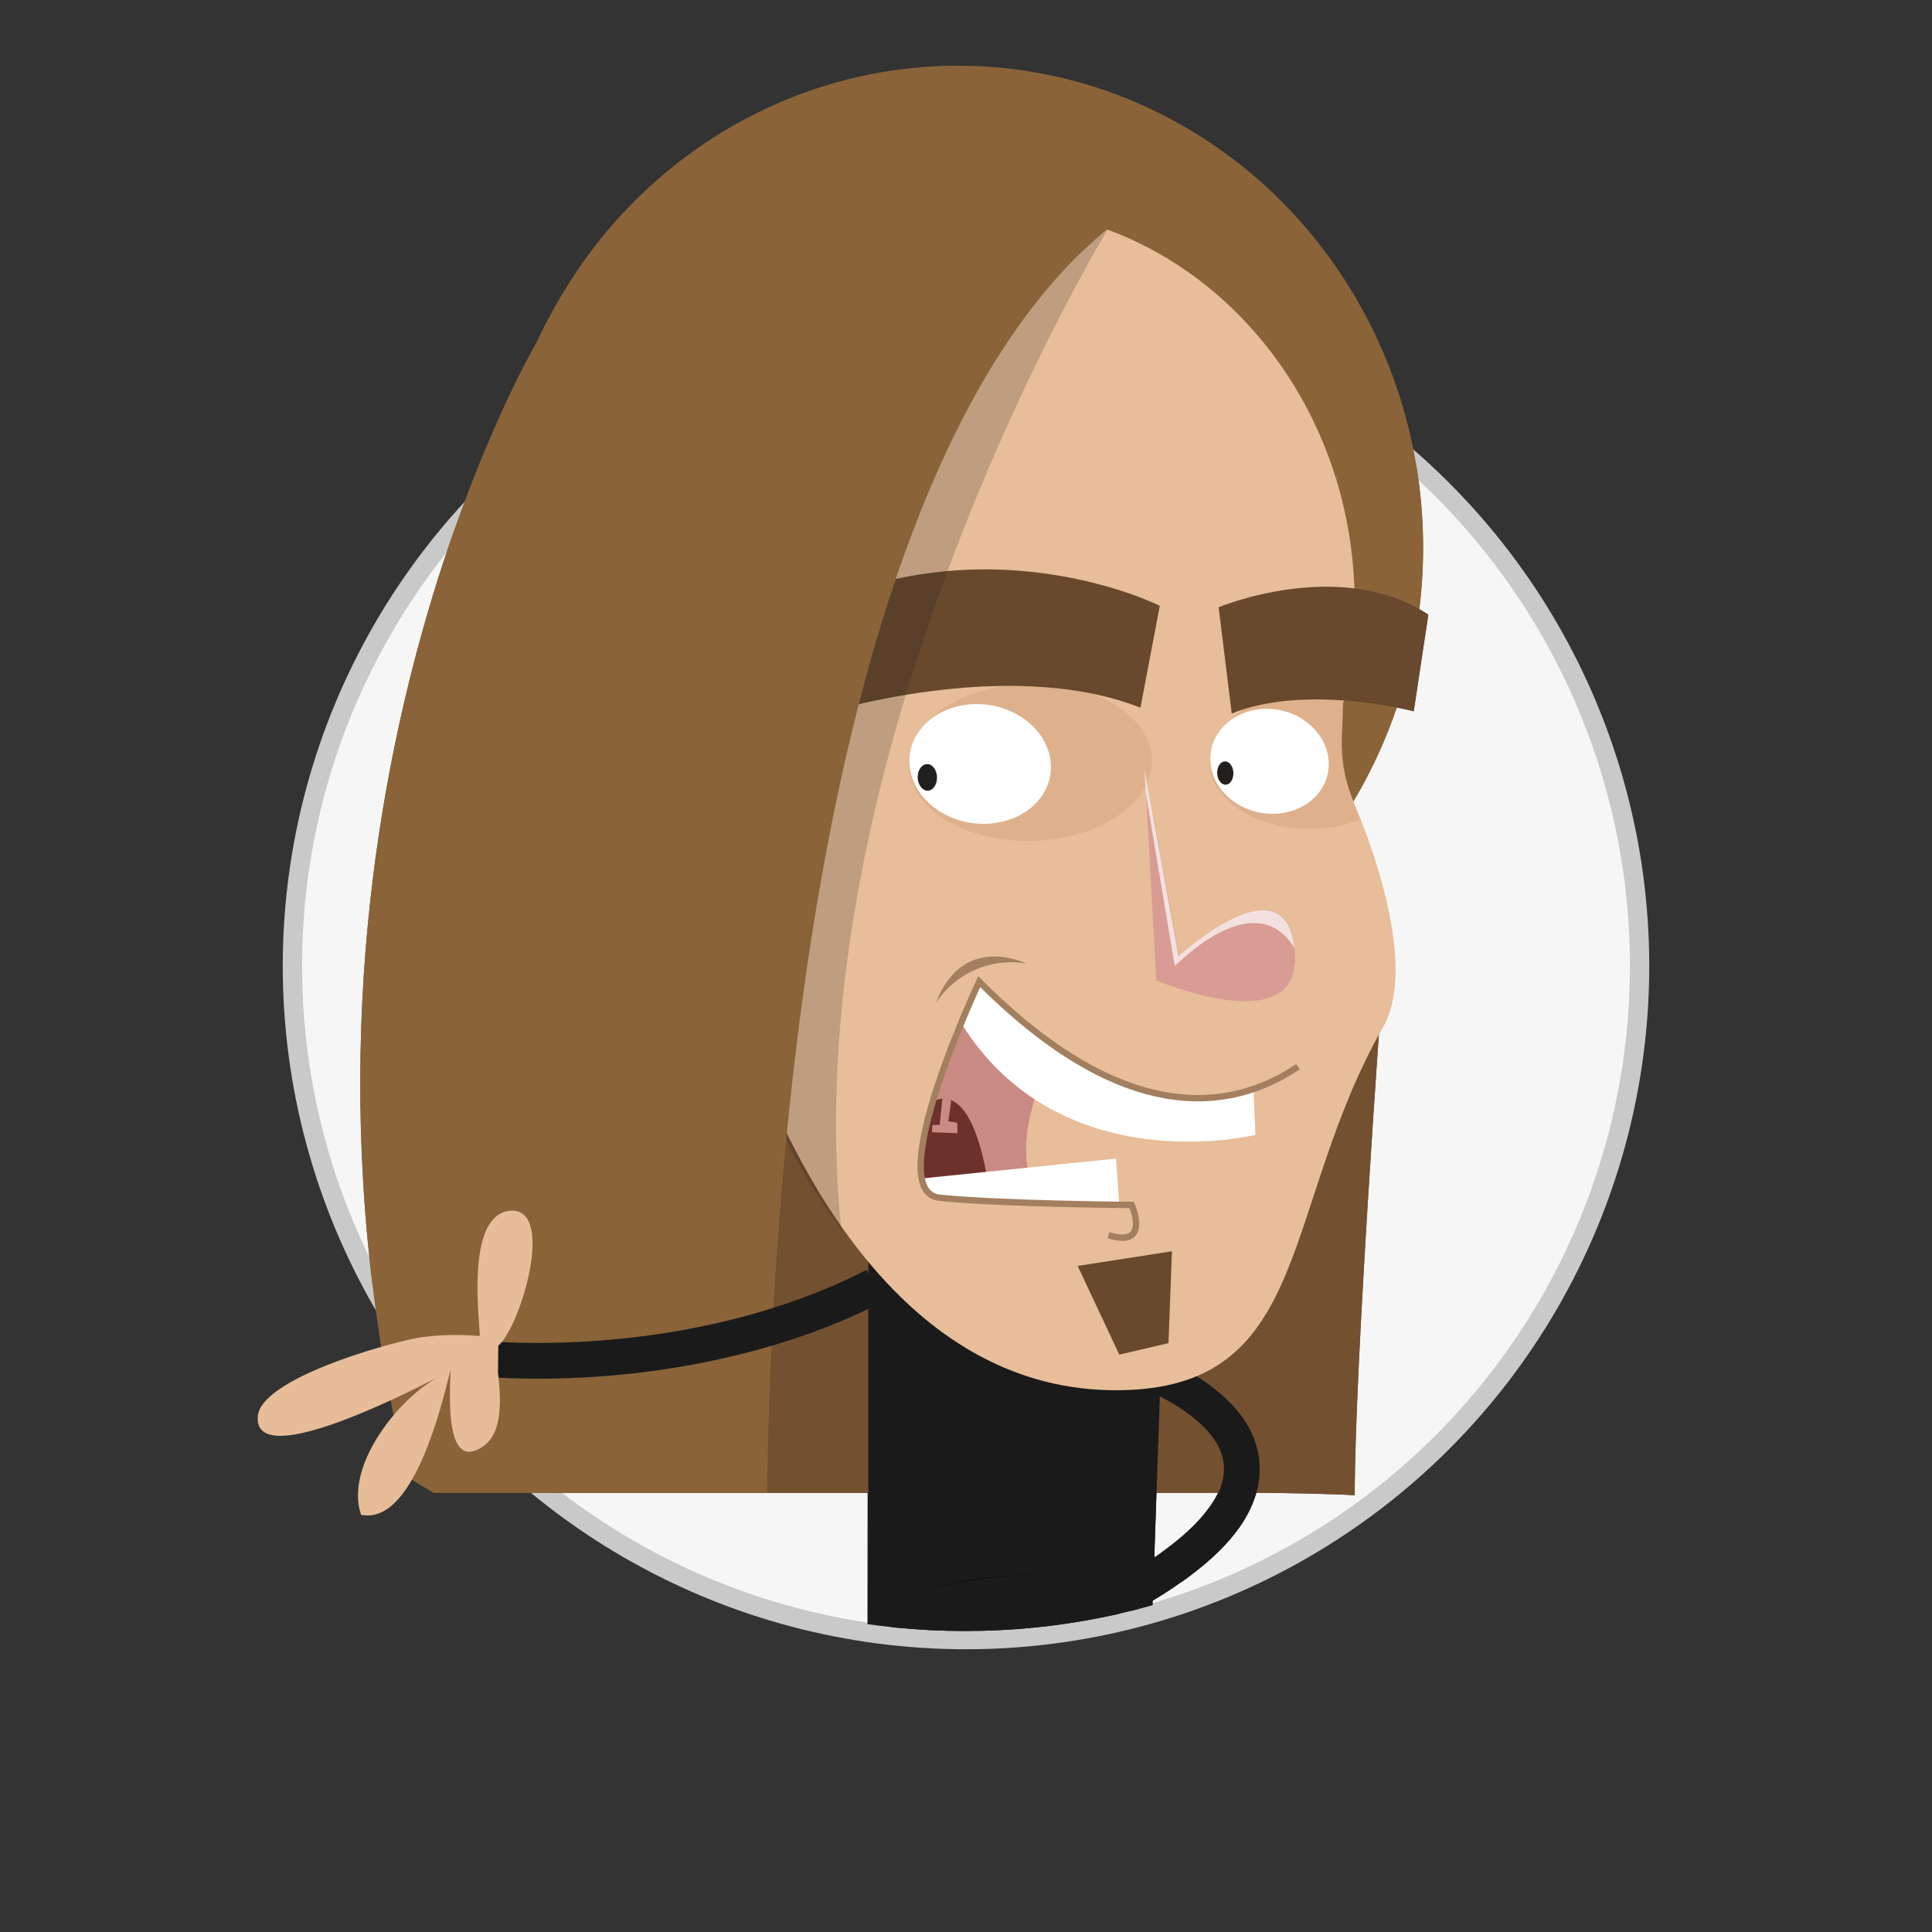
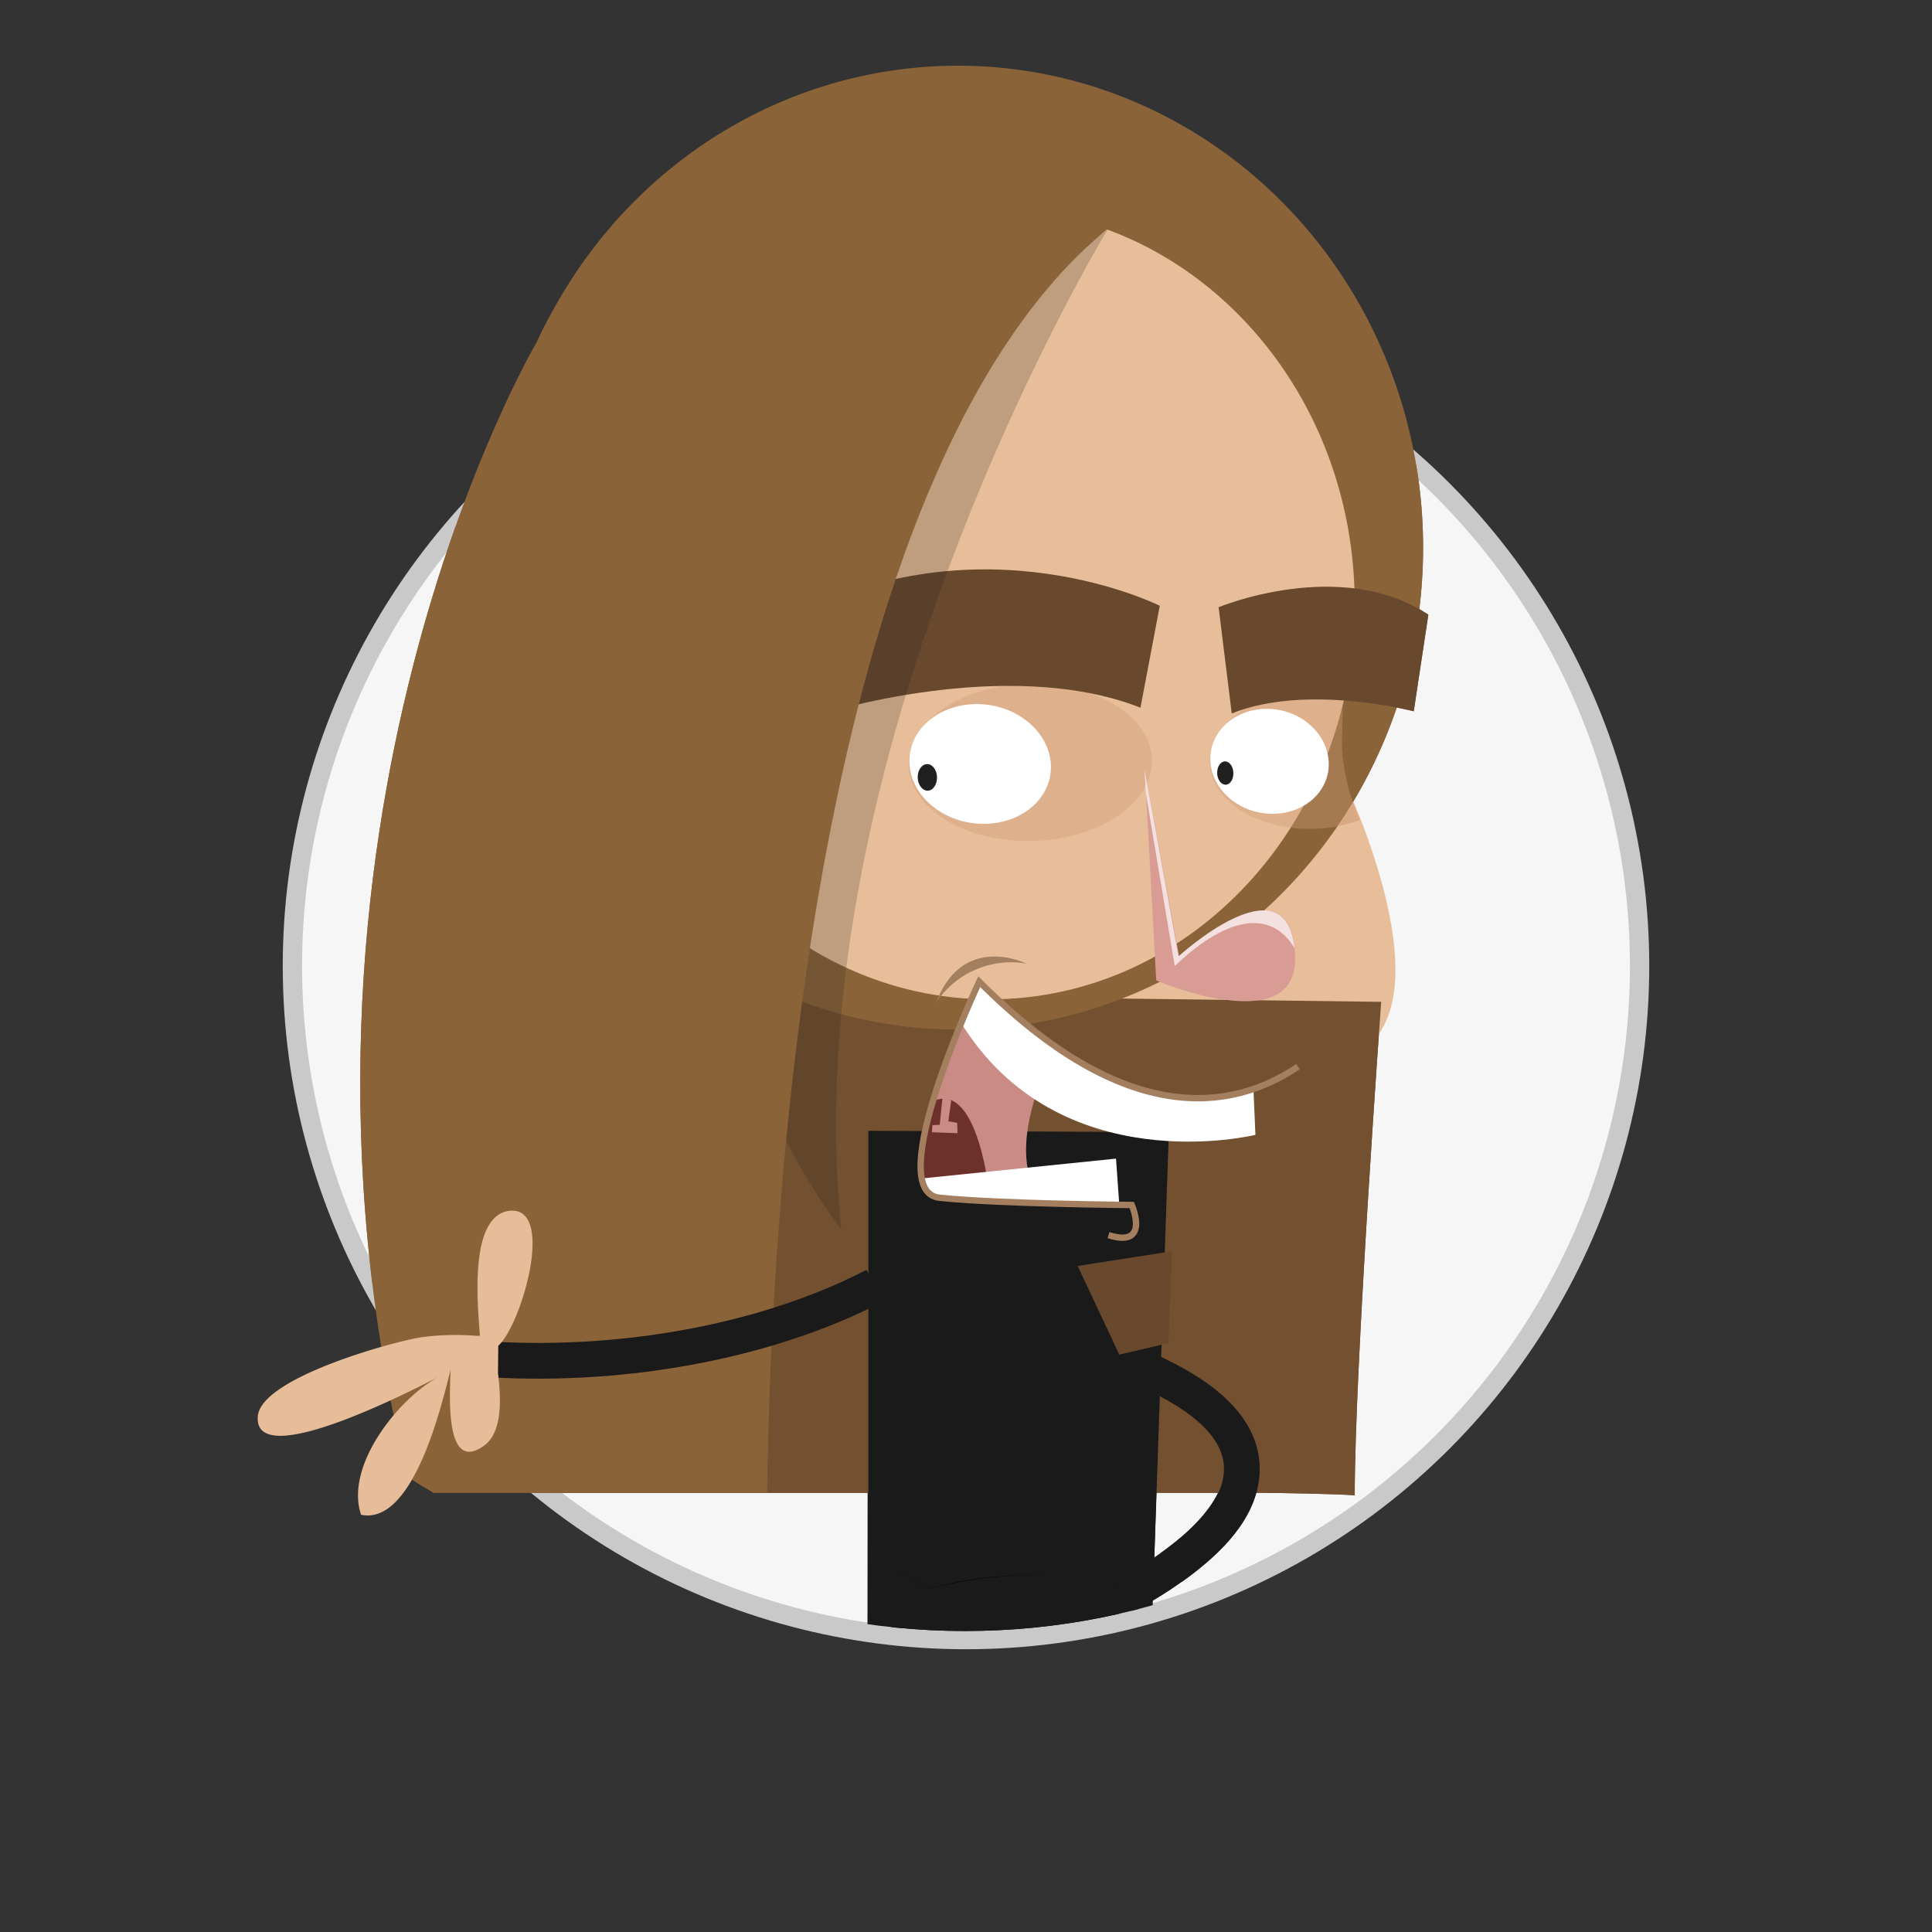
<svg xmlns="http://www.w3.org/2000/svg" width="200" height="200" viewBox="0 0 200 200">
  <rect x="0" y="0" width="200" height="200" fill="#333333" stroke="none" />
  <defs>
    <style>.cls-1,.cls-11,.cls-20,.cls-8{fill:none;}.cls-2{isolation:isolate;}.cls-3{clip-path:url(#clip-path);}.cls-4{fill:#211f1f;opacity:0.15;mix-blend-mode:multiply;}.cls-23,.cls-5{fill:#221f1f;}.cls-6{fill:#080708;}.cls-7{fill:#f6f6f6;}.cls-8{stroke:#c9c9c9;stroke-width:2px;}.cls-11,.cls-8{stroke-miterlimit:10;}.cls-9{clip-path:url(#clip-path-2);}.cls-10{fill:#725030;}.cls-11{stroke:#1a1a1a;stroke-width:3.7px;}.cls-12{fill:#1a1a1a;}.cls-13{fill:#8a6339;}.cls-14{fill:#e7be99;}.cls-15{fill:#cc9b77;}.cls-16{fill:#c98b84;}.cls-17{fill:#6d312b;}.cls-18,.cls-25{fill:#fff;}.cls-19{fill:#a37f5f;}.cls-20{stroke:#a37f5f;stroke-width:0.66px;}.cls-21{fill:#69492d;}.cls-22{fill:#cf9d78;opacity:0.39;}.cls-23{opacity:0.2;}.cls-24{fill:#d99c94;}.cls-25{opacity:0.7;}.cls-26{fill:#e6bd98;}</style>
    <clipPath id="clip-path">
      <path class="cls-1" d="M169.73-135.49A69.73,69.73,0,0,0,100-205.22a69.73,69.73,0,0,0-69.73,69.73c0,38.52,31.1,68.84,69.62,68.84S169.73-97,169.73-135.49Z" />
    </clipPath>
    <clipPath id="clip-path-2">
      <path class="cls-1" d="M169.73,100a69.73,69.73,0,0,0-139.46,0c0,38.51,31.1,68.84,69.62,68.84S169.73,138.51,169.73,100Z" />
    </clipPath>
  </defs>
  <title>Artboard 108 copy 11</title>
  <g class="cls-2">
    <g id="Layer_1" data-name="Layer 1">
      <g class="cls-3">
        <path class="cls-4" d="M104.18,4.13C130,4.13,151,5.22,151,6.57S130,9,104.18,9,57.35,7.93,57.35,6.57,78.32,4.13,104.18,4.13Z" />
        <polygon class="cls-5" points="106.47 -69.17 92.76 -69.81 93.25 5.95 94.42 5.85 94.13 -63.55 104.7 -63.59 104.99 5.85 106.12 5.92 106.47 -69.17" />
        <path class="cls-4" d="M103.23,6c-19.12,0-34.62.81-34.62,1.81s15.5,1.81,34.62,1.81,34.62-.81,34.62-1.81S122.35,6,103.23,6Z" />
        <path class="cls-6" d="M106.07,5.91a3.88,3.88,0,0,0,3.29,1.53l.06.48s-3,.23-3.87-1.2l.06,1.09-1-.1.32-2Z" />
        <path class="cls-6" d="M93.46,5.91a3.88,3.88,0,0,1-3.29,1.53l-.06.48s3,.23,3.87-1.2l0,1.09,1-.1-.31-2Z" />
      </g>
      <circle class="cls-7" cx="100" cy="100" r="69.73" />
      <circle class="cls-8" cx="100" cy="100" r="69.73" />
      <g class="cls-9">
        <path class="cls-10" d="M130.72,154.54H44.89c-.91-.53-1.82-1.09-2.73-1.67l21.56-53.7L86.27,103l56.71.71s-2.74,37.67-2.74,51.09C138.81,154.65,132.14,154.54,130.72,154.54Z" />
        <path d="M94.87,190l.25-15.65,18.37,2.06-.17,10.84a8.85,8.85,0,0,1,2.25-.16l.69-36-23.92.39-.16,38.35C93.08,189.9,94,189.94,94.87,190Z" />
        <path class="cls-11" d="M116.33,165.25S143.5,152,116.85,141" />
        <polygon class="cls-12" points="119.13 172 120.96 117.2 89.85 117.06 89.8 170.4 119.13 172" />
        <ellipse class="cls-13" cx="99.16" cy="56.69" rx="48.16" ry="49.89" />
        <path class="cls-14" d="M116.6,143.9c-21.22.72-33.41-19.86-39.4-36.72-11.17-17.43,0-55.1,0-55.1,40.44,13.25,61.36-2.77,61.37-2.78-2.55,2-.12,17.48.21,20,.82,6.29-1,8.11,1.46,14s6.2,17.2,2.94,23C132.59,125,135.81,143.25,116.6,143.9Z" />
        <path class="cls-14" d="M140.24,62.52c0,22.61-16.92,40.93-37.8,40.93s-37.8-18.32-37.8-40.93,16.92-40.93,37.8-40.93S140.24,39.91,140.24,62.52Z" />
        <path class="cls-15" d="M73.65,94.31S60.94,67.68,61.73,89.06C61.73,89.06,63.55,77.06,73.65,94.31Z" />
        <path class="cls-15" d="M73.74,94.38S65,81.26,68.88,98.49C68.88,98.49,67.49,87.37,73.74,94.38Z" />
        <path class="cls-13" d="M141.75,38.45c-2.62-9.87-9.82-8.92-19.09-14.2A27.73,27.73,0,0,0,116.49,22c-.89-.21-.33.37-1,.93,0,0-68.6,57-42.22,109a197.93,197.93,0,0,1-13.76-31.63,205,205,0,0,1-7-28.36c-2.14-11.92-2-25.18,3-36.4S70.77,17.71,82.54,15c15.37-3.49,33.55-4.83,47,5a25.6,25.6,0,0,1,8.08,10c2.62,5.63,4.28,11,3.7,17.28C141,50.42,141.7,35.32,141.75,38.45Z" />
        <path class="cls-14" d="M73.39,78.32s-7.7-13-18.44-3.09C41.58,87.62,66.22,95.14,66.22,95.14s7.8,2.5,5.18,10.92-2.57,11.49.35,12.46,8.8-1.92,8.92-6.93C81.17,90,73.39,78.32,73.39,78.32Z" />
        <path class="cls-16" d="M109.39,108.28s-6.21,11.11-1.26,16.19c0,0-10.9,0-11.93-.91,0,0-1.49-1-.71-5.15,0,0,3.43-13.18,5.88-16.79C101.37,101.62,107.13,107.94,109.39,108.28Z" />
        <path class="cls-17" d="M102.51,124.22s-1.13-12.19-5.79-10.28c0,0-3.18,9.81.54,10Z" />
        <path class="cls-18" d="M115.87,124.75l-.34-4.81L95.36,122a2.42,2.42,0,0,0,2.42,2.25Z" />
        <path class="cls-19" d="M106.24,99.75s-6.56-3.28-9.35,4.07A9.3,9.3,0,0,1,106.24,99.75Z" />
        <path class="cls-18" d="M129.76,112.81l.2,4.67s-20.3,5-30.54-11.7l2-4.16S114.6,117.65,129.76,112.81Z" />
        <path class="cls-20" d="M114.75,127.86c4.38,1.39,2.41-3.12,2.41-3.12s-13.77-.11-19.9-.75,4.11-22.37,4.11-22.37c15.12,15.17,26.16,13.41,33,8.8" />
        <polygon class="cls-16" points="97.6 113.3 97.28 116.44 96.52 116.47 96.47 117.21 99.12 117.31 99.09 116.23 98.17 116.08 98.47 113.95 97.6 113.3" />
        <polygon class="cls-21" points="121.32 129.53 111.56 131.05 115.87 140.23 120.96 139.04 121.32 129.53" />
        <path class="cls-22" d="M138.92,77.43a21.31,21.31,0,0,0,1.87,7.45,14.76,14.76,0,0,1-4.83.92c-5.83.14-10.64-2.93-10.74-6.86s4.56-7.24,10.39-7.38c1,0,2.56.71,3.51.88l-.11.48S138.91,77.25,138.92,77.43Z" />
        <path class="cls-18" d="M125.29,78.65c.06,3,2.86,5.5,6.26,5.59s6.09-2.27,6-5.27-2.86-5.51-6.25-5.59S125.24,75.65,125.29,78.65Z" />
        <path class="cls-5" d="M126,80c0,.66.38,1.21.85,1.23s.83-.52.83-1.18-.38-1.22-.85-1.23S126,79.34,126,80Z" />
        <path class="cls-22" d="M94.06,79.22c.11,4.5,5.85,8,12.81,7.84s12.5-3.94,12.38-8.44-5.85-8-12.81-7.83S93.94,74.73,94.06,79.22Z" />
        <path class="cls-18" d="M94.14,78.89c.07,3.43,3.41,6.29,7.47,6.39s7.26-2.59,7.18-6-3.41-6.29-7.45-6.39S94.07,75.46,94.14,78.89Z" />
        <path class="cls-5" d="M95,80.44c0,.76.45,1.39,1,1.41s1-.59,1-1.35-.45-1.39-1-1.4S95,79.68,95,80.44Z" />
        <path class="cls-21" d="M81.71,64l3.05,10s19.35-6.22,33.3-.74l2-10.55S101.59,53.43,81.71,64Z" />
        <path class="cls-21" d="M147.86,63.63l-1.51,10s-11.13-2.9-18.84.23l-1.36-11S138.78,57.6,147.86,63.63Z" />
        <path class="cls-23" d="M79.73,112.74,90.57,44.38l13.59-16.26a3.28,3.28,0,0,0,.61-.18c3-1.18,5.94-2.34,8.84-3.69a4,4,0,0,0,1-.69l.17,0S82,77.25,87.08,127.25C87.08,127.25,80.26,118.33,79.73,112.74Z" />
        <path class="cls-13" d="M79.41,154.54H44.89c-.9-.53-1.81-1.09-2.73-1.67C25.93,85.7,55.49,35.55,55.49,35.55l59.31-12C83.71,48.94,79.78,126.1,79.41,154.54Z" />
        <path class="cls-24" d="M119.67,101.48s14.49,6.17,14.39-2.31c-.13-10.93-12-.2-12-.2l-3.56-19.32,1.19,21.83Z" />
        <path class="cls-25" d="M121.61,100l-3-17.93-.13-2.44L122,99s11-10.1,12-.86C131.78,94.42,127.46,94.44,121.61,100Z" />
        <path class="cls-11" d="M49.69,140.65c13.52,1,28.94-1.39,40.86-7.55" />
        <path class="cls-26" d="M51.58,139.31c2.4-2.09,6.13-14.89.91-13.93-4,.87-3,10-2.81,12.9l-.41,0a26.45,26.45,0,0,0-5.7.16c-2.94.46-16.95,4.29-16.89,8.35-.15,5.49,16.07-2.9,18.7-4.25-4.21,2.3-9.71,9.25-8,14.27,5.38,1.11,8.31-11.22,9.26-15-.06,2.41-.66,10.75,3.42,7.88,2.12-1.48,1.74-5.35,1.49-7.57" />
      </g>
      <path class="cls-10" d="M130.72,154.54H44.89c-.91-.53-1.82-1.09-2.73-1.67l21.56-53.7L86.27,103l56.71.71s-2.74,37.67-2.74,51.09C138.81,154.65,132.14,154.54,130.72,154.54Z" />
      <path d="M93.67,162.89A15.67,15.67,0,0,1,95.24,164l1.07.45a41.13,41.13,0,0,1,19.7-.34l.25-13-23.92.39,0,10.63A15.18,15.18,0,0,1,93.67,162.89Z" />
      <path class="cls-11" d="M121.27,162.25c3.08-2.2,6.79-5.38,7.24-9.4.7-6.26-7-9.9-11.66-11.84" />
      <path class="cls-12" d="M93.67,162.89A15.67,15.67,0,0,1,95.24,164l1.07.45c7.53-2.17,15.4-1.55,23.06.43L121,117.2l-31.11-.14,0,44.26A11.91,11.91,0,0,1,93.67,162.89Z" />
      <ellipse class="cls-13" cx="99.16" cy="56.69" rx="48.16" ry="49.89" />
-       <path class="cls-14" d="M116.6,143.9c-21.22.72-33.41-19.86-39.4-36.72-11.17-17.43,0-55.1,0-55.1,40.44,13.25,61.36-2.77,61.37-2.78-2.55,2-.12,17.48.21,20,.82,6.29-1,8.11,1.46,14s6.2,17.2,2.94,23C132.59,125,135.81,143.25,116.6,143.9Z" />
      <path class="cls-14" d="M140.24,62.52c0,22.61-16.92,40.93-37.8,40.93s-37.8-18.32-37.8-40.93,16.92-40.93,37.8-40.93S140.24,39.91,140.24,62.52Z" />
      <path class="cls-15" d="M73.65,94.31S60.94,67.68,61.73,89.06C61.73,89.06,63.55,77.06,73.65,94.31Z" />
      <path class="cls-15" d="M73.74,94.38S65,81.26,68.88,98.49C68.88,98.49,67.49,87.37,73.74,94.38Z" />
      <path class="cls-13" d="M141.75,38.45c-2.62-9.87-9.82-8.92-19.09-14.2A27.73,27.73,0,0,0,116.49,22c-.89-.21-.33.37-1,.93,0,0-68.6,57-42.22,109a197.93,197.93,0,0,1-13.76-31.63,205,205,0,0,1-7-28.36c-2.14-11.92-2-25.18,3-36.4S70.77,17.71,82.54,15c15.37-3.49,33.55-4.83,47,5a25.6,25.6,0,0,1,8.08,10c2.62,5.63,4.28,11,3.7,17.28C141,50.42,141.7,35.32,141.75,38.45Z" />
      <path class="cls-14" d="M73.39,78.32s-7.7-13-18.44-3.09C41.58,87.62,66.22,95.14,66.22,95.14s7.8,2.5,5.18,10.92-2.57,11.49.35,12.46,8.8-1.92,8.92-6.93C81.17,90,73.39,78.32,73.39,78.32Z" />
      <path class="cls-16" d="M109.39,108.28s-6.21,11.11-1.26,16.19c0,0-10.9,0-11.93-.91,0,0-1.49-1-.71-5.15,0,0,3.43-13.18,5.88-16.79C101.37,101.62,107.13,107.94,109.39,108.28Z" />
      <path class="cls-17" d="M102.51,124.22s-1.13-12.19-5.79-10.28c0,0-3.18,9.81.54,10Z" />
      <path class="cls-18" d="M115.87,124.75l-.34-4.81L95.36,122a2.42,2.42,0,0,0,2.42,2.25Z" />
      <path class="cls-19" d="M106.24,99.75s-6.56-3.28-9.35,4.07A9.3,9.3,0,0,1,106.24,99.75Z" />
      <path class="cls-18" d="M129.76,112.81l.2,4.67s-20.3,5-30.54-11.7l2-4.16S114.6,117.65,129.76,112.81Z" />
      <path class="cls-20" d="M114.75,127.86c4.38,1.39,2.41-3.12,2.41-3.12s-13.77-.11-19.9-.75,4.11-22.37,4.11-22.37c15.12,15.17,26.16,13.41,33,8.8" />
      <polygon class="cls-16" points="97.6 113.3 97.28 116.44 96.52 116.47 96.47 117.21 99.12 117.31 99.09 116.23 98.17 116.08 98.47 113.95 97.6 113.3" />
      <polygon class="cls-21" points="121.32 129.53 111.56 131.05 115.87 140.23 120.96 139.04 121.32 129.53" />
      <path class="cls-22" d="M138.92,77.43a21.31,21.31,0,0,0,1.87,7.45,14.76,14.76,0,0,1-4.83.92c-5.83.14-10.64-2.93-10.74-6.86s4.56-7.24,10.39-7.38c1,0,2.56.71,3.51.88l-.11.48S138.91,77.25,138.92,77.43Z" />
      <path class="cls-18" d="M125.29,78.65c.06,3,2.86,5.5,6.26,5.59s6.09-2.27,6-5.27-2.86-5.51-6.25-5.59S125.24,75.65,125.29,78.65Z" />
      <path class="cls-5" d="M126,80c0,.66.38,1.21.85,1.23s.83-.52.83-1.18-.38-1.22-.85-1.23S126,79.34,126,80Z" />
      <path class="cls-22" d="M94.06,79.22c.11,4.5,5.85,8,12.81,7.84s12.5-3.94,12.38-8.44-5.85-8-12.81-7.83S93.94,74.73,94.06,79.22Z" />
      <path class="cls-18" d="M94.14,78.89c.07,3.43,3.41,6.29,7.47,6.39s7.26-2.59,7.18-6-3.41-6.29-7.45-6.39S94.07,75.46,94.14,78.89Z" />
      <path class="cls-5" d="M95,80.44c0,.76.45,1.39,1,1.41s1-.59,1-1.35-.45-1.39-1-1.4S95,79.68,95,80.44Z" />
      <path class="cls-21" d="M81.71,64l3.05,10s19.35-6.22,33.3-.74l2-10.55S101.59,53.43,81.71,64Z" />
      <path class="cls-21" d="M147.86,63.63l-1.51,10s-11.13-2.9-18.84.23l-1.36-11S138.78,57.6,147.86,63.63Z" />
      <path class="cls-23" d="M79.73,112.74,90.57,44.38l13.59-16.26a3.28,3.28,0,0,0,.61-.18c3-1.18,5.94-2.34,8.84-3.69a4,4,0,0,0,1-.69l.17,0S82,77.25,87.08,127.25C87.08,127.25,80.26,118.33,79.73,112.74Z" />
      <path class="cls-13" d="M79.41,154.54H44.89c-.9-.53-1.81-1.09-2.73-1.67C25.93,85.7,55.49,35.55,55.49,35.55l59.31-12C83.71,48.94,79.78,126.1,79.41,154.54Z" />
      <path class="cls-24" d="M119.67,101.48s14.49,6.17,14.39-2.31c-.13-10.93-12-.2-12-.2l-3.56-19.32,1.19,21.83Z" />
      <path class="cls-25" d="M121.61,100l-3-17.93-.13-2.44L122,99s11-10.1,12-.86C131.78,94.42,127.46,94.44,121.61,100Z" />
      <path class="cls-11" d="M49.69,140.65c13.52,1,28.94-1.39,40.86-7.55" />
      <path class="cls-26" d="M51.58,139.31c2.4-2.09,6.13-14.89.91-13.93-4,.87-3,10-2.81,12.9l-.41,0a26.45,26.45,0,0,0-5.7.16c-2.94.46-16.95,4.29-16.89,8.35-.15,5.49,16.07-2.9,18.7-4.25-4.21,2.3-9.71,9.25-8,14.27,5.38,1.11,8.31-11.22,9.26-15-.06,2.41-.66,10.75,3.42,7.88,2.12-1.48,1.74-5.35,1.49-7.57" />
    </g>
  </g>
</svg>